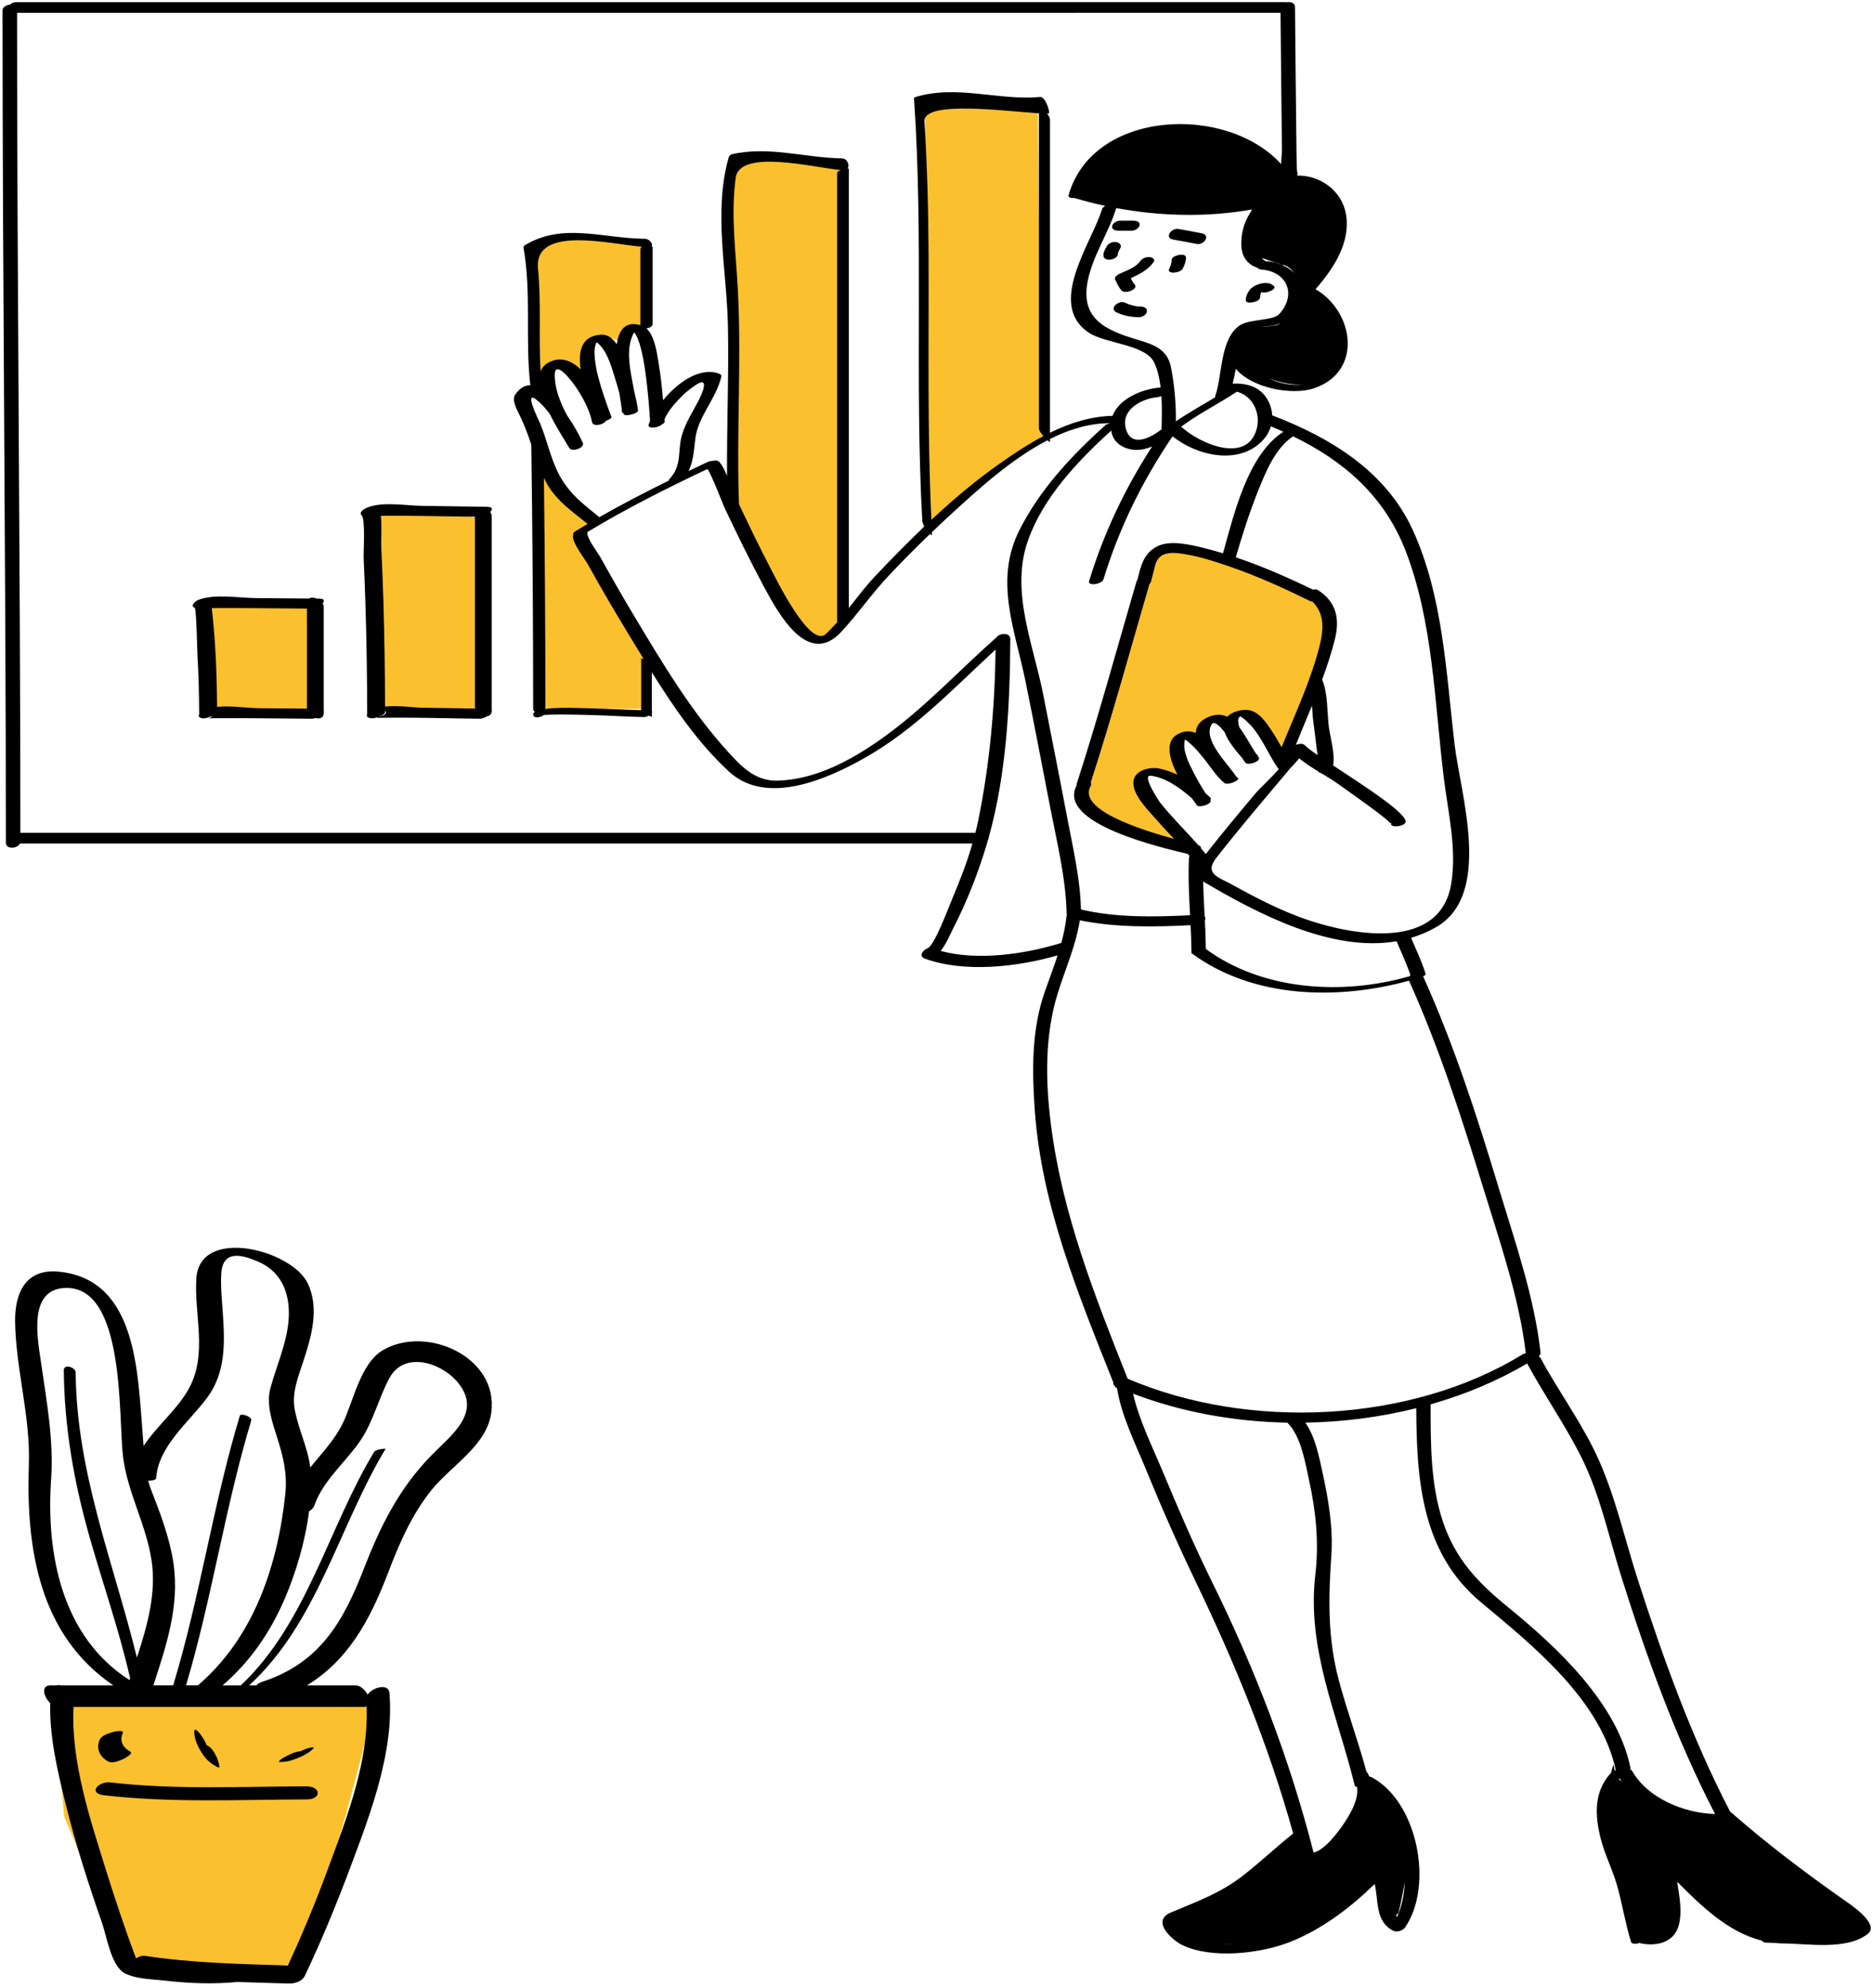
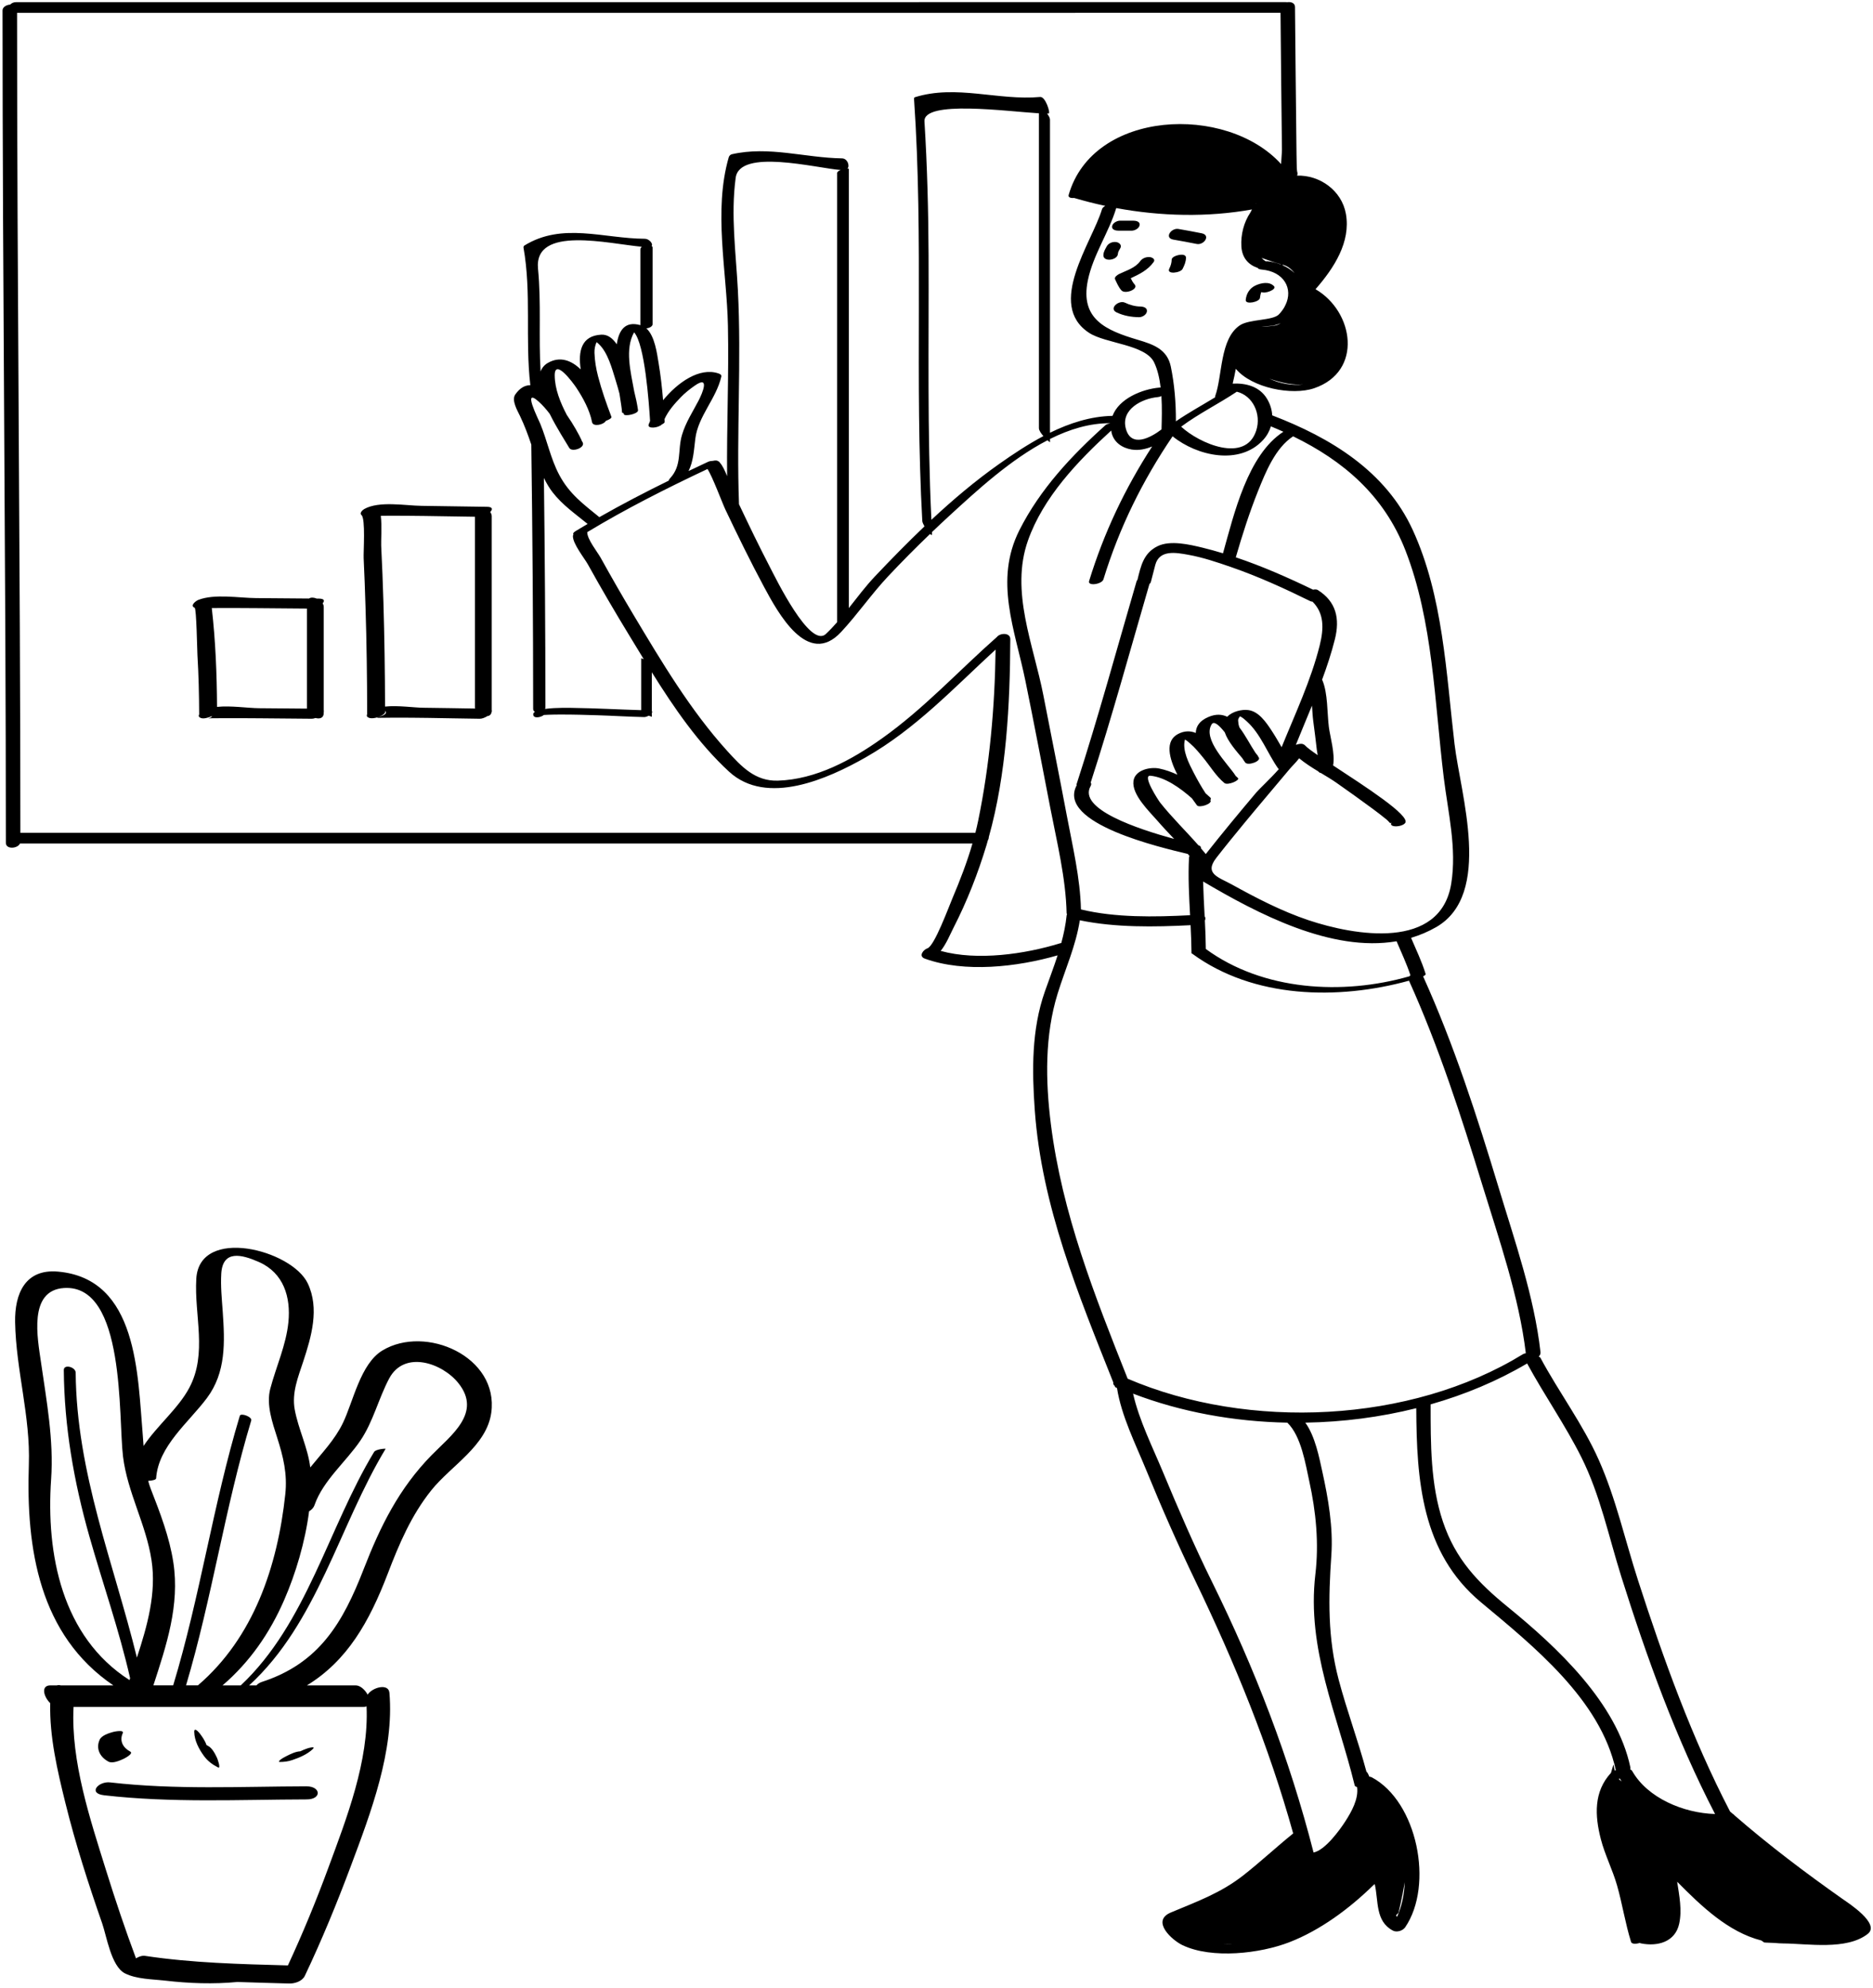
<svg xmlns="http://www.w3.org/2000/svg" width="379" height="402" viewBox="0 0 379 402" fill="none">
-   <path d="M10.982 344.342H75.982C75.982 344.342 75.982 344.342 70.982 363.342C65.982 382.342 58.982 397.342 58.982 397.342L25.982 398.342L12.982 367.342L10.982 344.342ZM209.982 21.342L187.232 20.592L186.732 107.092C186.732 107.092 190.732 104.592 194.732 100.342C198.732 96.092 211.482 89.092 211.482 89.092L210.732 87.092L209.982 21.342ZM149.732 31.092L148.232 32.092L146.482 37.592L148.232 53.092L146.982 99.092C146.982 99.092 153.982 114.842 157.482 122.092C160.982 129.342 166.732 129.592 166.732 129.592L170.482 124.092L169.982 33.592L149.732 31.092ZM112.732 72.842C114.982 71.842 117.232 76.342 117.232 76.342L118.982 74.592C118.982 74.592 119.732 68.592 121.482 68.092C123.232 67.592 126.732 69.842 126.732 69.842C126.732 69.842 126.732 69.842 127.232 67.592C127.732 65.342 130.482 66.342 130.482 66.342L130.232 49.842C130.232 49.842 124.232 48.342 118.232 47.342C112.232 46.342 108.232 48.842 108.232 48.842L107.232 49.092V76.092L108.982 76.842C108.982 76.842 110.482 73.842 112.732 72.842ZM120.982 106.342C120.982 106.342 119.982 105.842 116.982 103.842C113.982 101.842 109.482 95.592 109.232 94.842L108.982 143.342H130.232L131.482 131.092L116.732 107.842L120.982 106.342ZM74.232 102.592L75.732 143.092L87.482 143.592L98.732 143.342L98.482 104.842L74.232 102.592ZM63.232 145.092V122.092L41.232 121.092L41.982 143.342L63.232 145.092ZM264.815 119.509L242.315 111.842C242.315 111.842 236.482 110.842 233.982 111.509C231.482 112.176 229.149 120.509 229.149 120.509C229.149 120.509 219.149 156.676 218.482 159.509C217.815 162.342 223.482 165.842 223.482 165.842C223.482 165.842 239.982 171.675 240.482 172.009C240.982 172.343 236.649 167.509 236.649 167.509L231.816 161.176C231.816 161.176 231.483 156.509 232.983 156.009C234.483 155.509 239.65 157.342 239.65 157.342L238.317 154.175C238.317 154.175 238.484 149.508 238.817 148.342C239.15 147.176 242.984 150.675 242.984 150.675C242.984 150.675 242.984 146.508 244.984 145.175C246.984 143.842 248.151 146.675 248.151 146.675L249.651 145.008C249.651 145.008 249.651 145.008 251.651 144.341C253.651 143.674 258.984 153.008 258.984 153.008L261.651 147.508C261.651 147.508 267.818 130.341 268.984 127.175C270.15 124.009 264.815 119.509 264.815 119.509Z" fill="#FBC02D" />
  <path d="M252.071 60.669C252.182 59.412 252.848 58.306 254.009 57.753C255.129 57.219 256.84 56.847 257.801 57.887C258.396 58.53 256.021 59.48 255.228 59.059C255.074 59.431 254.983 59.876 254.951 60.242C254.878 61.077 251.983 61.673 252.071 60.669ZM226.486 55.4C226.181 55.547 225.41 56.015 225.637 56.486C226.014 57.271 226.333 58.071 226.923 58.726C227.678 59.566 230.445 58.477 229.599 57.536C229.252 57.15 229.021 56.72 228.803 56.27C230.559 55.454 232.251 54.635 233.441 52.986C233.864 52.4 233.084 52.018 232.617 51.988C231.904 51.944 231.138 52.231 230.715 52.818C229.717 54.2 227.955 54.691 226.486 55.4ZM230.733 61.99C229.656 61.974 228.591 61.664 227.625 61.208C226.398 60.628 224.283 62.397 225.96 63.189C227.381 63.86 228.925 64.126 230.486 64.15C231.127 64.16 232.001 63.655 232.079 62.965C232.166 62.195 231.311 61.999 230.733 61.99ZM239.297 54.38C239.664 53.652 239.965 52.965 239.985 52.137C240.001 51.497 239.22 51.469 238.738 51.531C238.313 51.585 237.104 51.901 237.09 52.507C237.074 53.165 236.897 53.748 236.603 54.331C235.98 55.563 238.877 55.212 239.297 54.38ZM226.205 51.34C226.228 50.891 226.502 50.556 226.71 50.164C227.053 49.517 226.409 49.016 225.826 48.946C225.114 48.86 224.285 49.179 223.939 49.833C223.641 50.396 223.303 50.902 223.269 51.561C223.192 53.073 226.138 52.65 226.205 51.34ZM237.456 48.465C239.028 48.727 240.591 49.028 242.154 49.337C243.616 49.626 245.071 47.557 243.142 47.175C241.579 46.866 240.016 46.566 238.444 46.303C236.981 46.059 235.514 48.141 237.456 48.465ZM226.357 46.654C227.238 46.654 228.119 46.654 229 46.654C229.614 46.654 230.512 46.19 230.605 45.517C230.709 44.769 229.814 44.627 229.282 44.627C228.401 44.627 227.52 44.627 226.639 44.627C226.025 44.627 225.127 45.091 225.034 45.764C224.931 46.513 225.825 46.654 226.357 46.654ZM377.939 391.101C373.677 394.453 365.792 393.069 360.816 393.033C360.247 393.029 359.69 392.99 359.138 392.934C357.813 392.895 356.981 392.842 356.981 392.842L356.411 392.438C349.712 390.729 344.282 385.511 339.374 380.555C339.804 383.397 340.384 386.279 339.78 389.052C338.983 392.716 335.451 393.691 332.097 393.03C331.967 393.005 331.876 392.971 331.801 392.934C331.05 393.166 330.187 393.182 330.046 392.73C328.868 388.969 328.29 385.086 327.212 381.306C326.302 378.114 324.753 375.134 323.926 371.928C322.695 367.156 322.473 362.333 325.978 358.539C326.272 357.515 326.481 356.841 326.481 356.841L326.725 358.06C326.8 358.035 326.877 358.012 326.958 357.991C323.868 343.748 310.237 332.845 299.638 324.008C287.65 314.013 286.644 299.339 286.581 284.788C279.301 286.608 271.712 287.584 264.126 287.71C266.13 290.46 266.951 294.815 267.566 297.598C268.773 303.063 269.786 308.895 269.397 314.515C268.795 323.202 268.628 331.185 270.876 339.682C272.536 345.958 274.822 352.047 276.502 358.315C276.592 358.379 276.673 358.455 276.729 358.555C276.868 358.805 276.987 359.058 277.088 359.314C277.262 359.321 277.42 359.354 277.547 359.42C286.798 364.312 290.166 381.212 284.342 389.759C283.851 390.48 282.63 390.851 281.84 390.429C278.252 388.517 278.97 384.474 278.176 381.023C278.084 381.1 277.986 381.182 277.88 381.27C272.991 386.042 267.114 390.386 260.859 392.801C254.987 395.069 245.269 396.224 239.288 393.386C237.151 392.371 232.839 388.489 236.917 386.776C242.235 384.543 247.008 382.854 251.649 379.211C255.087 376.512 258.275 373.526 261.676 370.787C256.743 353.062 249.887 336.349 241.88 319.719C238.32 312.327 235.007 304.806 231.901 297.212C229.772 292.004 226.902 286.332 226.02 280.694C225.815 280.648 225.661 280.553 225.599 280.396C225.581 280.351 225.563 280.305 225.545 280.26C225.295 280.061 225.223 279.829 225.281 279.596C218.196 261.796 210.77 243.872 209.386 224.521C208.813 216.514 208.72 208.219 211.418 200.546C212.295 198.051 213.219 195.646 214.007 193.206C205.8 195.572 195.168 196.776 187.141 193.869C185.795 193.381 186.815 192.066 187.679 191.776C189.077 191.307 191.927 183.547 192.718 181.682C194.258 178.052 195.68 174.37 196.778 170.588C132.533 170.588 68.288 170.588 4.043 170.588C3.585 171.627 1.186 171.843 1.186 170.446C1.179 114.334 0.519 58.225 0.512 2.113C0.512 1.422 1.305 0.979 2.068 0.926C2.328 0.642 2.734 0.436 3.249 0.436C88.896 0.436 174.543 0.427 260.19 0.427C260.288 0.427 260.376 0.436 260.461 0.447C261.227 0.33 262.033 0.595 262.041 1.403C262.132 10.502 262.21 19.601 262.321 28.699C262.342 30.466 262.358 32.234 262.402 34.001C262.408 34.228 262.458 34.525 262.485 34.752C262.549 34.884 262.574 35.044 262.546 35.236C262.53 35.341 262.502 35.43 262.475 35.521C266.991 35.372 271.494 38.476 272.344 43.26C273.347 48.916 269.982 54.163 266.193 58.491C273.966 62.986 275.857 75.13 265.923 78.513C261.416 80.048 253.282 78.463 250.066 74.581C249.876 75.585 249.674 76.586 249.43 77.577C252.133 77.451 254.897 78.162 256.388 80.661C257.028 81.734 257.37 82.871 257.431 84C269.255 88.529 280.398 95.267 285.869 107.186C291.999 120.542 292.629 136.088 294.323 150.468C295.511 160.557 302.129 180.889 290.601 187.501C288.959 188.443 287.262 189.146 285.529 189.664C286.554 192.078 287.701 194.442 288.47 196.953C288.528 197.141 288.242 197.322 287.964 197.451C287.964 197.451 287.964 197.452 287.965 197.453C294.196 211.227 298.886 225.763 303.258 240.216C306.512 250.975 310.454 262.225 311.718 273.453C311.758 273.804 311.604 274.111 311.35 274.354C311.515 274.405 311.647 274.487 311.718 274.62C315.456 281.581 320.292 288.015 323.51 295.246C326.98 303.046 328.826 311.463 331.445 319.57C336.592 335.504 342.337 351.46 350.073 366.347C350.261 366.513 350.453 366.673 350.642 366.838C350.778 366.903 350.879 366.994 350.947 367.102C357.936 373.171 365.241 378.686 372.809 384.015C374.019 384.867 380.547 389.05 377.939 391.101ZM327.594 359.836C327.753 359.963 327.939 360.109 328.153 360.276C328.01 360.062 327.864 359.85 327.735 359.629C327.688 359.698 327.638 359.766 327.594 359.836ZM282.594 190.354C269.393 192.623 254.466 184.768 243.447 178.268C243.507 180.619 243.637 182.966 243.76 185.315C243.952 185.547 243.954 185.867 243.804 186.17C243.9 188.081 243.981 189.994 243.995 191.914C255.55 200.378 271.681 201.313 285.186 197.443C285.247 197.369 285.318 197.299 285.402 197.236C284.628 194.879 283.56 192.637 282.594 190.354ZM237.583 169.663C236.414 168.419 235.238 167.181 234.124 165.896C232.548 164.08 228.996 160.711 229.355 157.957C229.648 155.712 232.723 155.04 234.597 155.429C235.849 155.689 237.064 156.126 238.238 156.67C236.559 153.367 235.651 149.834 238.409 148.42C239.695 147.76 240.872 147.781 241.964 148.224C242.002 146.915 242.706 145.772 244.525 144.998C246.026 144.359 247.262 144.446 248.329 144.955C249.35 143.885 251.229 143.439 252.56 143.597C254.701 143.851 256.21 146.09 257.299 147.739C258.022 148.834 258.675 149.974 259.335 151.111C262.074 144.367 265.272 137.587 267.031 130.564C267.927 126.987 267.923 124.013 265.587 121.676C265.424 121.67 265.277 121.642 265.158 121.583C259.945 119.018 254.611 116.584 249.116 114.683C246.276 113.7 243.381 112.722 240.415 112.191C237.977 111.754 234.616 111.116 233.773 114.237C233.463 115.382 233.179 116.532 232.882 117.681C232.84 117.844 232.731 117.99 232.585 118.119C228.692 131.477 225.032 144.897 220.741 158.136C220.729 158.172 220.707 158.206 220.687 158.241C220.835 158.414 220.862 158.658 220.678 158.985C218.065 163.614 230.194 167.638 237.583 169.663ZM254.184 160.296C254.835 159.525 257.082 157.46 258.782 155.531C258.717 155.496 258.659 155.454 258.619 155.397C256.469 152.333 255.095 148.406 252.265 145.867C251.911 145.55 251.41 145.07 250.891 144.861C250.869 144.994 250.505 145.266 250.534 145.737C250.561 146.167 250.611 146.583 250.763 146.99C250.786 147.052 250.815 147.111 250.84 147.173C252.037 148.744 253.022 150.713 254.047 152.249C254.206 152.449 254.366 152.648 254.526 152.846C254.561 152.889 254.571 152.935 254.571 152.982C254.608 153.03 254.644 153.085 254.681 153.131C255.321 153.931 252.537 154.919 251.977 154.218C251.855 154.066 251.647 153.75 251.38 153.334C250.233 151.972 248.467 149.986 247.828 148.099C246.689 146.663 245.646 145.742 245.185 146.474C243.264 149.522 248.44 154.457 249.965 156.798C249.986 156.829 249.992 156.86 250.005 156.891C250.163 157.048 250.321 157.196 250.478 157.325C251.033 157.781 248.422 158.901 247.759 158.357C246.059 156.961 244.851 154.91 243.461 153.226C242.64 152.232 241.808 151.198 240.823 150.357C240.493 150.075 240.157 149.773 239.778 149.555C239.165 151.713 240.598 154.437 241.549 156.277C242.281 157.694 243.069 159.096 243.948 160.433C244.276 160.717 244.599 161.004 244.91 161.297C245.072 161.449 245.041 161.626 244.899 161.798C244.905 161.807 244.912 161.817 244.918 161.825C245.441 162.531 242.658 163.475 242.199 162.857C241.93 162.495 241.575 162.011 241.177 161.445C238.842 159.383 235.767 157.165 232.791 156.883C231.008 156.714 234.487 161.982 234.748 162.31C237.145 165.331 239.937 168.031 242.48 170.93C242.913 171.065 243.057 171.292 243.007 171.546C243.338 171.934 243.667 172.323 243.987 172.72C247.306 168.515 250.726 164.39 254.184 160.296ZM266.633 152.715C266.558 152.288 266.488 151.902 266.459 151.644C266.238 149.69 265.992 147.739 265.731 145.79C265.608 144.875 265.558 143.795 265.479 142.698C264.396 145.353 263.279 147.994 262.215 150.634C262.738 150.444 263.325 150.369 263.594 150.464C263.605 150.468 263.616 150.472 263.627 150.476C263.86 150.558 264.008 150.659 264.1 150.769C264.454 151.164 265.371 151.846 266.633 152.715ZM261.661 88.241C258.075 90.569 256.083 95.512 254.562 99.306C252.809 103.68 251.381 108.162 250.068 112.685C250.066 112.694 250.06 112.702 250.057 112.71C255.411 114.506 260.615 116.799 265.689 119.251C266.075 119.179 266.432 119.181 266.647 119.317C270.397 121.674 271.157 125.122 270.11 129.296C269.418 132.058 268.516 134.775 267.521 137.468C267.539 137.497 267.56 137.523 267.574 137.555C268.705 140.175 268.537 144.222 268.893 147.027C269.143 148.987 270.202 152.529 269.749 154.796C276.147 159.006 285.4 164.922 284.342 166.428C283.728 167.303 280.781 167.438 281.613 166.252C281.265 166.748 281.249 166.298 280.53 165.707C279.618 164.957 278.676 164.245 277.728 163.543C275.331 161.771 272.901 160.042 270.461 158.328C269.527 157.672 268.428 157.017 267.302 156.34C267.054 156.288 266.859 156.182 266.766 156.015C265.401 155.189 264.039 154.315 262.881 153.354C262.248 154.189 261.413 154.98 260.968 155.514C257.896 159.203 254.763 162.842 251.714 166.551C249.824 168.85 247.938 171.154 246.111 173.504C243.61 176.725 246.594 177.402 249.294 178.894C254.259 181.638 259.369 184.285 264.762 186.093C274.123 189.231 291.481 192.245 293.658 178.681C294.808 171.519 293.008 164.323 292.141 157.229C290.296 142.143 289.973 125.638 284.39 111.316C280.051 100.184 271.802 93.172 261.661 88.241ZM257.163 86.228C256.871 87.206 256.357 88.141 255.596 88.974C250.873 94.141 242.263 92.276 237.274 88.235C231.152 97.261 226.496 106.698 223.278 117.17C222.967 118.182 220.047 118.584 220.376 117.515C223.386 107.721 227.62 98.811 233.134 90.297C231.803 90.848 230.396 91.135 229.003 90.913C227.098 90.609 225.388 89.483 224.927 87.502C224.892 87.352 224.884 87.21 224.86 87.064C218.057 93.27 211.092 100.579 208.005 109.32C204.375 119.598 209.124 130.352 211.12 140.593C212.701 148.701 214.337 156.801 215.864 164.92C217.033 171.134 218.584 177.569 218.726 183.917C225.664 185.601 233.612 185.46 240.812 185.089C240.604 181.198 240.393 177.312 240.595 173.398C240.6 173.301 240.644 173.211 240.71 173.127C240.591 172.986 240.474 172.844 240.354 172.705C235.228 171.453 213.678 166.58 217.879 158.794C217.84 158.727 217.827 158.648 217.859 158.55C222.256 144.986 225.987 131.232 229.988 117.55C230.015 117.456 230.077 117.368 230.157 117.285C230.856 114.441 231.386 111.862 234.241 110.457C236.805 109.196 240.732 110.129 243.341 110.759C244.729 111.094 246.103 111.483 247.471 111.895C249.718 103.894 252.471 91.98 259.693 87.315C258.859 86.939 258.016 86.579 257.163 86.228ZM257.982 65.842C258.392 65.774 258.771 65.601 259.125 65.364C258.775 65.517 258.395 65.649 257.972 65.762C257.144 65.984 256.185 65.941 255.257 65.989C256.019 66.034 256.934 66.017 257.982 65.842ZM253.974 41.156C254.051 41.142 254.128 41.129 254.205 41.115C254.221 41.1 254.232 41.092 254.232 41.092C254.232 41.092 254.132 41.118 253.974 41.156ZM255.277 52.161C255.516 52.426 255.793 52.658 256.114 52.848C256.217 52.834 256.319 52.827 256.413 52.834C257.322 52.911 258.21 53.127 259.043 53.443C259.115 53.444 259.179 53.447 259.234 53.452C257.826 53.047 256.347 52.542 255.277 52.161ZM259.554 53.651C260.472 54.06 261.295 54.602 261.972 55.247C261.358 54.478 260.609 53.831 259.732 53.592C259.661 53.572 259.588 53.551 259.517 53.531C259.558 53.565 259.569 53.605 259.554 53.651ZM225.871 42.079C224.35 47.081 221.167 51.588 220.12 56.724C218.525 64.544 223.791 66.813 230.245 68.724C233.428 69.667 236.198 70.648 236.917 74.153C237.66 77.771 237.959 81.505 237.942 85.208C240.498 83.456 243.235 81.963 245.886 80.348C245.864 80.275 245.86 80.193 245.896 80.094C247.383 75.972 246.809 68.578 250.847 65.816C252.789 64.488 257.536 64.892 258.793 63.574C259.273 63.071 259.652 62.549 259.946 62.022C259.967 61.933 260.013 61.836 260.091 61.731C261.749 58.375 259.79 54.896 255.299 54.516C254.821 54.475 254.578 54.349 254.496 54.182C252.674 53.571 251.327 52.216 251.191 49.82C251.057 47.454 251.679 44.97 253.01 42.983C253.126 42.748 253.235 42.542 253.336 42.359C244.36 43.97 234.925 43.757 225.871 42.079ZM235.01 80.094C234.803 80.202 234.567 80.281 234.305 80.303C231.119 80.585 226.727 82.764 227.823 86.724C228.896 90.599 232.803 88.551 235.031 86.844C235.088 84.849 235.161 82.46 235.01 80.094ZM250.27 79.218C246.583 81.674 242.563 83.647 239.006 86.287C242.663 89.683 252.039 93.791 254.2 87.064C255.266 83.748 253.532 80.022 250.27 79.218ZM263.734 77.737C261.718 77.922 259.451 77.472 256.866 76.589C259.022 77.586 261.532 78.043 263.734 77.737ZM197.366 168.428C197.566 167.635 197.755 166.838 197.921 166.035C200.269 154.66 201.304 142.979 201.457 131.366C193.024 139.101 185.294 147.404 175.175 153.161C167.555 157.496 155.159 163.072 147.528 156.06C141.367 150.398 136.417 143.195 131.897 135.957C131.897 138.577 131.897 141.196 131.897 143.816C132.007 143.915 131.992 144.051 131.897 144.199C131.897 144.457 131.897 144.716 131.897 144.974C131.897 144.951 131.616 144.865 131.26 144.735C130.959 144.903 130.616 145.023 130.345 145.017C127.175 144.95 124.006 144.746 120.837 144.648C118.409 144.573 115.978 144.499 113.548 144.507C112.693 144.509 111.835 144.508 110.98 144.547C110.486 144.569 110.202 144.587 110.043 144.593C109.492 145.057 108.276 145.276 108.001 144.809C107.795 144.458 107.909 144.182 108.232 143.962C108.024 143.837 107.885 143.64 107.885 143.358C107.88 125.542 107.75 107.725 107.508 89.91C106.834 87.919 106.144 86.05 105.217 84.113C104.729 83.092 103.449 80.963 104.262 79.786C105.189 78.444 106.23 77.901 107.312 77.9C106.23 68.623 107.576 59.271 105.922 50.031C105.921 49.887 105.974 49.767 106.082 49.672C113.787 44.903 122.103 48.253 130.501 48.289C131.321 48.293 132.213 49.277 131.852 49.736C131.978 49.83 132.057 49.955 132.057 50.118C132.057 52.678 132.057 55.239 132.057 57.799C132.057 57.811 132.057 57.823 132.057 57.836C132.057 60.397 132.057 62.957 132.057 65.517C132.057 66.029 131.416 66.342 130.786 66.405C132.512 67.939 132.948 71.539 133.265 73.414C133.686 75.909 133.963 78.42 134.177 80.938C137.115 77.348 141.541 74.225 145.379 75.52C145.673 75.619 146.043 75.786 145.954 76.175C144.93 80.646 141.242 84.19 140.695 88.735C140.405 91.146 140.299 93.297 139.327 95.261C140.65 94.63 141.974 94.002 143.302 93.382C143.526 93.278 143.899 93.215 144.281 93.195C144.634 93.118 144.959 93.101 145.161 93.184C145.211 93.205 145.261 93.241 145.311 93.272C145.495 93.324 145.605 93.402 145.603 93.505C146.163 94.064 146.684 95.168 147.131 96.293C147.027 86.15 147.505 76.01 147.296 65.864C147.068 54.764 144.325 42.668 147.464 31.795C147.538 31.54 147.806 31.258 148.07 31.198C155.6 29.479 162.831 31.913 170.385 32.029C171.452 32.045 172.004 33.468 171.495 34.109C171.646 34.111 171.757 34.131 171.757 34.184C171.757 63.781 171.757 93.378 171.757 122.975C173.474 120.802 175.145 118.574 177.027 116.585C180.279 113.147 183.615 109.74 187.065 106.453C186.82 106.021 186.639 105.611 186.626 105.363C185.043 76.939 186.915 48.44 184.957 20.03C184.937 19.885 184.981 19.767 185.088 19.675C193.51 17.039 201.925 20.382 210.486 19.611C211.563 19.514 212.608 22.911 212.198 22.948C212.104 22.956 211.99 22.961 211.871 22.964C212.204 23.397 212.462 23.841 212.462 24.189C212.462 45.298 212.462 66.407 212.462 87.517C216.462 85.555 220.703 84.191 225.12 84.101C226.423 80.622 231.073 78.696 234.617 78.382C234.703 78.374 234.778 78.376 234.853 78.376C234.633 76.518 234.236 74.744 233.528 73.275C231.79 69.668 223.703 69.484 220.388 67.321C211.628 61.606 220.965 49.057 222.989 42.315C223.072 42.039 223.33 41.81 223.66 41.638C221.528 41.184 219.425 40.646 217.355 40.036C216.676 40.101 216.098 39.932 216.241 39.43C221.171 22.173 248.201 21.005 259.228 33.182C259.272 32.028 259.409 30.877 259.4 30.241C259.283 21.025 259.204 11.807 259.113 2.591C173.893 2.591 88.673 2.6 3.452 2.6C3.465 57.878 4.102 113.153 4.123 168.431C68.537 168.428 132.952 168.428 197.366 168.428ZM188.467 105.125C192.809 101.074 197.346 97.238 202.178 93.83C204.978 91.855 207.975 89.863 211.131 88.194C210.652 87.65 210.223 87.037 210.223 86.584C210.223 65.361 210.223 44.138 210.223 22.915C203.749 22.527 186.79 20.203 187.063 24.566C187.625 33.547 187.853 42.542 187.896 51.54C187.979 69.404 187.61 87.276 188.467 105.125ZM155.754 114.614C156.976 116.962 163.903 131.21 167.111 128.212C167.912 127.463 168.663 126.659 169.393 125.829C169.393 95.551 169.393 65.273 169.393 34.995C169.393 34.749 169.714 34.539 170.117 34.385C165.013 33.965 149.666 29.992 148.863 35.963C147.846 43.515 148.912 51.086 149.307 58.641C150.062 73.081 148.996 87.533 149.536 101.974C151.547 106.217 153.585 110.449 155.754 114.614ZM118.903 105.959C116.392 103.902 113.84 102.16 111.817 99.558C111.148 98.697 110.57 97.707 110.06 96.663C110.244 112.119 110.359 127.576 110.363 143.033C110.363 143.156 110.333 143.267 110.289 143.371C112.571 143.056 115.703 143.161 115.996 143.165C120.581 143.224 125.158 143.487 129.74 143.619C129.74 140.118 129.74 136.617 129.74 133.116C129.74 133.137 129.967 133.209 130.263 133.314C129.293 131.731 128.337 130.154 127.39 128.602C124.494 123.85 121.675 119.048 118.979 114.178C118.265 112.888 115.876 109.954 115.93 108.397C115.934 108.284 115.979 108.179 116.051 108.081C115.89 107.94 115.97 107.713 116.516 107.38C117.307 106.898 118.105 106.429 118.903 105.959ZM110.31 144.044C110.316 144.083 110.315 144.121 110.311 144.158C110.317 144.124 110.316 144.085 110.31 144.044ZM110.308 144.03C110.298 143.981 110.28 143.93 110.247 143.874C110.278 143.927 110.297 143.979 110.308 144.03ZM135.308 97.207C135.329 97.074 135.409 96.919 135.581 96.735C138.047 94.103 137.074 91.064 138.002 87.952C138.755 85.426 140.135 83.351 141.345 81.034C142.137 79.518 143.718 75.791 140.564 78.005C139.577 78.698 138.623 79.444 137.782 80.313C136.497 81.642 135.229 83.069 134.459 84.764C134.47 84.939 134.483 85.113 134.494 85.287C134.506 85.49 134.279 85.672 133.951 85.821C133.193 86.588 130.93 86.781 131.256 85.843C131.335 85.615 131.437 85.375 131.541 85.134C131.313 81.428 130.468 69.552 128.306 67.209C126.413 70.605 127.598 75.101 128.329 79.139C128.648 80.403 128.924 81.676 129.104 82.954C129.21 83.71 126.29 84.321 126.207 83.73C126.198 83.665 126.184 83.601 126.174 83.536C125.99 83.519 125.872 83.474 125.87 83.397C125.847 82.723 125.608 81.326 125.348 79.601C125.107 78.685 124.847 77.775 124.567 76.881C123.831 74.535 123.007 71.275 121.128 69.541C121.003 69.413 120.859 69.307 120.716 69.199C120.406 69.885 120.267 70.603 120.292 71.366C120.343 72.966 120.61 74.544 121.012 76.093C121.735 78.885 122.691 81.594 123.715 84.287C123.815 84.551 123.26 84.885 122.61 85.1C122.117 85.95 119.988 86.338 119.807 85.396C119.341 82.968 117.978 80.46 116.631 78.43C115.976 77.442 112.21 72.321 112.247 75.95C112.274 78.644 113.347 81.35 114.69 83.91C116.085 85.922 117.166 87.916 117.65 88.953C117.669 88.994 117.675 89.036 117.677 89.078C117.744 89.192 117.813 89.307 117.878 89.419C118.539 90.554 115.73 91.508 115.198 90.597C114.428 89.277 112.664 86.592 111.231 83.693C110.539 82.777 109.793 81.923 108.976 81.198C105.619 78.216 108.912 84.711 109.325 85.709C110.727 89.102 111.407 92.721 113.145 96.007C115.204 99.9 118.061 101.961 121.276 104.588C125.869 101.972 130.561 99.536 135.308 97.207ZM129.874 49.902C123.313 49.334 108.007 45.499 108.868 54.36C109.539 61.275 108.972 68.215 109.388 75.129C109.656 74.411 110.127 73.811 110.874 73.385C113.315 71.993 115.601 72.871 117.507 74.706C116.956 71.039 117.631 67.875 121.691 67.683C123.022 67.62 124.028 68.484 124.803 69.633C125.213 66.772 126.505 64.878 129.579 65.757C129.579 63.223 129.579 60.689 129.579 58.154C129.579 58.142 129.579 58.13 129.579 58.117C129.579 55.557 129.579 52.996 129.579 50.436C129.578 50.221 129.695 50.043 129.874 49.902ZM214.751 190.712C215.247 188.888 215.639 187.025 215.841 185.066C215.849 184.992 215.887 184.922 215.939 184.853C215.873 184.822 215.831 184.783 215.83 184.729C215.676 177.587 213.863 170.31 212.514 163.325C210.864 154.788 209.238 146.24 207.496 137.721C205.358 127.265 201.127 117.417 206.279 107.212C210.459 98.93 216.857 92.096 223.718 85.957C223.878 85.813 224.255 85.684 224.678 85.59C220.531 85.552 216.416 86.801 212.462 88.779C212.462 88.997 212.462 89.215 212.462 89.433C212.462 89.462 212.247 89.295 211.961 89.037C204.462 92.914 197.56 99.311 192.126 104.289C190.932 105.383 189.752 106.492 188.582 107.61C188.589 107.736 188.593 107.862 188.6 107.988C188.617 108.282 188.442 108.228 188.191 107.989C185.291 110.774 182.457 113.628 179.703 116.559C176.327 120.154 173.538 124.227 170.19 127.822C163.44 135.068 157.415 123.927 154.563 118.615C151.816 113.5 149.266 108.282 146.775 103.038C146.155 101.733 144.139 96.297 143.158 94.85C134.87 98.76 126.677 102.878 118.829 107.619C118.781 109.022 120.915 111.66 121.558 112.822C123.714 116.717 125.931 120.579 128.219 124.398C133.889 133.865 139.723 143.677 147.169 151.884C150.044 155.053 152.827 158.02 157.402 157.875C165.118 157.63 172.289 153.72 178.459 149.341C186.977 143.296 193.885 135.743 201.659 128.877C201.667 128.87 201.68 128.863 201.69 128.856C202.351 127.964 204.44 127.904 204.434 129.25C204.371 142.417 203.665 156.5 200.08 169.295C200.09 169.501 200.028 169.717 199.904 169.913C199.807 170.248 199.717 170.587 199.617 170.92C197.888 176.638 195.68 182.283 192.952 187.603C192.266 188.94 191.486 190.894 190.349 192.307C197.776 194.363 207.418 192.945 214.467 190.777C214.565 190.746 214.66 190.727 214.751 190.712ZM212.64 227.32C214.914 245.431 221.5 262.017 228.181 278.823C252.619 289.283 285.379 287.848 308.139 273.884C308.318 273.774 308.529 273.708 308.749 273.672C307.372 262.206 303.341 250.685 299.97 239.715C295.673 225.733 291.14 211.678 285.111 198.33C270.697 202.291 253.66 201.942 241.291 192.902C241.174 192.865 241.099 192.81 241.098 192.729C241.085 190.849 241.007 188.975 240.913 187.104C233.61 187.485 225.677 187.602 218.502 186.114C217.688 191.309 215.597 195.854 214.028 200.89C211.388 209.37 211.542 218.584 212.64 227.32ZM249.515 393.203C248.811 393.195 248.133 393.174 247.484 393.142C248.153 393.186 248.83 393.211 249.515 393.203ZM284.256 380.655C283.673 384.076 282.982 386.842 282.982 386.842L282.48 387.344C282.544 387.452 282.616 387.556 282.689 387.659C283.63 385.594 284.141 383.184 284.256 380.655ZM264.927 299.541C264.188 296.195 263.316 290.417 260.488 287.712C249.651 287.504 238.937 285.549 229.275 281.843C230.501 287.241 233.221 292.652 235.286 297.612C238.4 305.094 241.619 312.557 245.208 319.825C253.922 337.469 260.917 355.559 265.798 374.639C268.163 374.177 271.175 369.974 272.217 368.353C273.467 366.409 274.947 363.808 274.601 361.392C274.349 361.35 274.163 361.248 274.118 361.063C270.626 346.737 264.375 333.542 266.164 318.38C266.907 312.08 266.293 305.728 264.927 299.541ZM329.912 357.454C329.939 357.583 329.921 357.705 329.876 357.822C330.046 357.902 330.193 358.02 330.292 358.193C333.395 363.627 340.674 366.679 347.039 366.855C339.139 351.603 333.223 335.214 328.073 318.865C325.54 310.823 323.797 302.327 320.01 294.751C316.733 288.195 312.504 282.18 309.011 275.741C303.025 279.28 296.424 282.04 289.487 284.013C289.489 291.896 289.442 300.222 291.983 307.763C294.538 315.347 299.038 320.047 305.109 324.992C315.029 333.072 327.191 344.379 329.912 357.454ZM65.28 122.018C65.419 122.24 65.508 122.479 65.508 122.729C65.508 129.7 65.508 136.67 65.508 143.64C65.552 143.727 65.547 143.828 65.508 143.937C65.508 144.022 65.508 144.108 65.508 144.193C65.508 145.226 64.682 145.441 63.844 145.203C63.581 145.297 63.322 145.357 63.097 145.356C59.647 145.339 56.198 145.287 52.748 145.264C50.364 145.248 47.98 145.231 45.597 145.238C44.644 145.24 43.691 145.239 42.739 145.259C42.407 145.266 42.178 145.312 42.082 145.337C42.171 145.309 42.387 145.233 42.774 145.056C42.81 144.977 42.846 144.899 42.882 144.821C42.127 145.179 41.162 145.406 40.668 145.21C40.651 145.203 40.635 145.197 40.619 145.19C40.177 145.014 40.151 144.747 40.301 144.479C40.284 140.479 40.195 136.477 39.952 132.484C39.897 131.58 39.753 123.07 39.394 122.921C38.355 122.486 39.638 121.512 40.128 121.322C43.452 120.034 48.385 120.937 51.844 120.957C55.402 120.978 58.961 121.019 62.519 121.044C62.91 120.777 63.518 120.816 64.088 121.056C64.231 121.057 64.374 121.059 64.516 121.059C65.692 121.064 65.716 121.533 65.28 122.018ZM62.107 143.308C62.107 136.564 62.107 129.821 62.107 123.078C58.806 123.057 55.506 123.015 52.205 122.994C49.685 122.978 47.166 122.961 44.646 122.968C44.049 122.969 43.453 122.977 42.856 122.981C43.612 129.609 43.88 136.29 43.919 142.958C46.731 142.664 50.144 143.212 52.481 143.226C55.691 143.245 58.899 143.283 62.107 143.308ZM42.083 145.336C42.021 145.352 42.019 145.356 42.083 145.336V145.336ZM99.191 103.545C99.382 103.8 99.5 104.087 99.5 104.385C99.5 117.471 99.5 130.558 99.5 143.645C99.554 143.752 99.538 143.879 99.471 144.016C99.383 144.527 99.046 144.774 98.613 144.829C98.127 145.132 97.542 145.361 97.09 145.357C93.64 145.326 90.191 145.23 86.741 145.188C84.358 145.159 81.973 145.128 79.59 145.14C78.794 145.144 77.997 145.144 77.201 145.166C74.367 145.245 79.232 144.823 77.845 143.692C77.844 143.693 77.843 143.695 77.843 143.696C78.598 144.424 75.426 145.778 74.423 145.045C74.407 145.033 74.39 145.021 74.374 145.009C74.162 144.854 74.199 144.613 74.31 144.399C74.307 144.377 74.295 144.357 74.295 144.333C74.286 137.141 74.189 129.948 73.962 122.759C73.858 119.462 73.746 116.165 73.585 112.87C73.524 111.622 73.994 104.874 73.147 104.169C72.66 103.763 73.394 103.119 73.712 102.94C76.717 101.252 82.079 102.266 85.321 102.299C89.717 102.343 94.113 102.452 98.51 102.493C99.755 102.503 99.71 103.031 99.191 103.545ZM75.021 104.457C74.921 104.486 74.922 104.495 75.021 104.457V104.457ZM96.147 143.292C96.118 143.187 96.099 143.079 96.099 142.97C96.099 130.148 96.099 117.325 96.099 104.504C92.675 104.463 89.25 104.383 85.826 104.345C83.41 104.318 80.994 104.29 78.578 104.301C78.069 104.303 77.56 104.313 77.051 104.319C77.306 106.276 77.085 109.381 77.132 110.337C77.319 114.155 77.475 117.974 77.586 121.795C77.79 128.826 77.9 135.858 77.914 142.892C80.565 142.623 83.785 143.113 85.639 143.132C89.142 143.166 92.644 143.242 96.147 143.292ZM21.06 363.065C34.69 364.633 48.397 363.94 62.082 363.904C65.112 363.896 64.985 361.249 61.99 361.257C48.749 361.292 35.489 361.984 22.299 360.466C19.896 360.19 17.721 362.681 21.06 363.065ZM21.958 356.268C22.783 356.705 24.287 356.036 25.024 355.693C25.223 355.6 27.106 354.629 26.344 354.226C24.917 353.471 24.12 352.078 24.834 350.524C25.195 349.739 23.056 350.216 22.877 350.266C22.05 350.496 20.574 350.948 20.172 351.821C19.327 353.66 20.264 355.373 21.958 356.268ZM41.261 355.109C40.254 353.723 39.336 352.006 39.303 350.252C39.283 349.211 40.229 350.31 40.471 350.628C40.923 351.223 41.51 352.076 41.785 352.905C41.878 352.956 41.967 353.012 42.063 353.061C42.946 353.506 43.532 354.693 43.931 355.541C43.966 355.615 44.775 357.763 44.121 357.433C42.98 356.857 42.021 356.155 41.261 355.109ZM41.981 354.297C41.981 354.295 41.98 354.293 41.979 354.291C41.999 354.425 42 354.433 41.981 354.297ZM56.585 356.333C57.459 356.332 58.276 356.238 59.11 355.957C60.56 355.468 62.134 354.811 63.269 353.748C64.011 353.054 62.448 353.506 62.213 353.583C61.718 353.748 61.237 353.953 60.765 354.177C59.806 354.221 58.795 354.726 57.965 355.145C57.523 355.368 57.061 355.61 56.68 355.932C56.658 355.952 56.241 356.333 56.585 356.333ZM99.409 285.698C98.487 292.413 91.246 296.423 87.274 301.388C83.221 306.454 80.778 312.201 78.475 318.214C74.71 328.044 70.267 335.85 62.11 340.843C65.394 340.843 68.678 340.843 71.962 340.843C72.903 340.843 73.864 341.737 74.388 342.715C75.385 341.202 78.633 340.377 78.8 342.346C79.799 354.089 75.03 366.592 70.989 377.388C68.179 384.895 65.121 392.337 61.683 399.58C61.154 400.695 59.632 401.17 58.509 401.138C55.036 401.037 51.539 400.95 48.038 400.826C43.185 401.292 38.272 401.114 33.434 400.555C30.902 400.263 27.602 400.271 25.26 399.069C22.503 397.654 21.58 391.574 20.685 389.006C17.894 381 15.28 372.902 13.243 364.668C11.622 358.115 9.999 351.249 10.161 344.436C8.852 343.184 8.199 340.843 10.194 340.843C10.64 340.843 11.087 340.843 11.533 340.843C11.749 340.765 11.999 340.756 12.271 340.843C15.825 340.843 19.379 340.843 22.933 340.843C7.947 330.658 5.25 313.216 5.837 296.196C6.174 286.434 3.234 277.075 3.058 267.393C2.954 261.648 5.079 256.578 11.73 257.164C27.93 258.589 27.839 278.009 28.904 290.427C28.96 291.076 29.006 291.747 29.052 292.424C31.775 288.315 36.051 284.897 38.306 280.658C42.014 273.686 39.278 266.013 39.721 258.592C40.356 247.931 59.052 252.731 62.281 259.56C64.677 264.628 63.017 270.312 61.356 275.351C60.321 278.492 59.022 281.657 59.633 285.037C60.344 288.97 62.305 292.793 62.781 296.77C65.124 293.862 67.772 291.162 69.419 287.713C71.492 283.373 72.956 275.79 77.377 273.117C86.1 267.841 100.968 274.345 99.409 285.698ZM29.99 299.484C30.134 300.025 30.294 300.557 30.493 301.068C32.372 305.891 34.291 310.839 35.076 315.985C36.395 324.633 33.681 332.725 31.035 340.842C32.371 340.842 33.706 340.842 35.042 340.842C40.486 322.915 43.11 304.274 48.523 286.332C48.721 285.677 51.062 286.535 50.839 287.272C45.521 304.9 42.897 323.203 37.644 340.841C38.445 340.841 39.247 340.841 40.048 340.841C51.317 331.186 56.163 316.776 57.729 302.188C58.17 298.076 57.329 294.647 56.089 290.75C55.121 287.706 53.839 284.081 54.691 280.852C55.871 276.378 57.899 272.029 58.359 267.385C58.859 262.331 57.412 257.441 52.387 255.22C48.891 253.675 45.062 252.729 44.773 257.569C44.62 260.126 44.888 262.659 45.065 265.208C45.498 271.428 45.762 277.528 41.863 282.746C38.173 287.684 32.045 292.432 31.591 298.972C31.571 299.264 30.865 299.424 29.99 299.484ZM26.168 339.748C26.183 339.757 26.192 339.766 26.206 339.775C26.246 339.651 26.287 339.526 26.328 339.402C24.116 329.66 20.79 320.252 18.066 310.638C14.946 299.628 13.006 288.548 12.91 277.083C12.899 275.804 15.303 276.452 15.312 277.599C15.483 297.89 22.977 316.011 27.704 335.229C29.794 328.841 31.681 322.206 30.661 315.522C29.556 308.277 25.794 301.837 24.896 294.586C23.912 286.647 25.447 259.705 12.969 260.481C5.669 260.935 7.603 270.682 8.305 275.567C9.43 283.393 10.893 291.216 10.343 299.157C9.292 314.318 12.527 330.999 26.168 339.748ZM14.885 345.207C14.307 356.246 18.277 368.033 21.499 378.366C23.352 384.306 25.338 390.215 27.518 396.047C28.108 395.681 28.773 395.459 29.35 395.546C38.859 396.98 48.628 397.213 58.256 397.478C61.242 391.055 63.949 384.477 66.401 377.838C70.139 367.71 74.676 356.123 74.172 345.08C73.995 345.156 73.789 345.207 73.522 345.207C53.976 345.207 34.431 345.207 14.885 345.207ZM92.777 279.743C89.503 275.629 81.82 273 78.744 278.79C76.607 282.812 75.494 287.553 72.931 291.327C70.005 295.637 65.388 299.393 63.65 304.362C63.445 304.948 63.036 305.36 62.543 305.627C61.748 311.846 59.829 318.235 57.51 323.563C54.573 330.311 50.526 336.128 45.034 340.844C46.263 340.844 47.492 340.844 48.722 340.844C62.094 328.261 66.411 308.999 75.694 293.639C76.041 293.065 78.08 292.917 78.025 293.007C68.577 308.64 64.237 328.196 50.414 340.844C50.906 340.844 51.397 340.844 51.889 340.844C52.151 340.551 52.514 340.299 53.017 340.135C64.607 336.357 69.383 328.164 73.596 317.32C76.967 308.641 80.729 301.031 87.324 294.294C91.243 290.289 97.557 285.749 92.777 279.743Z" fill="black" />
</svg>